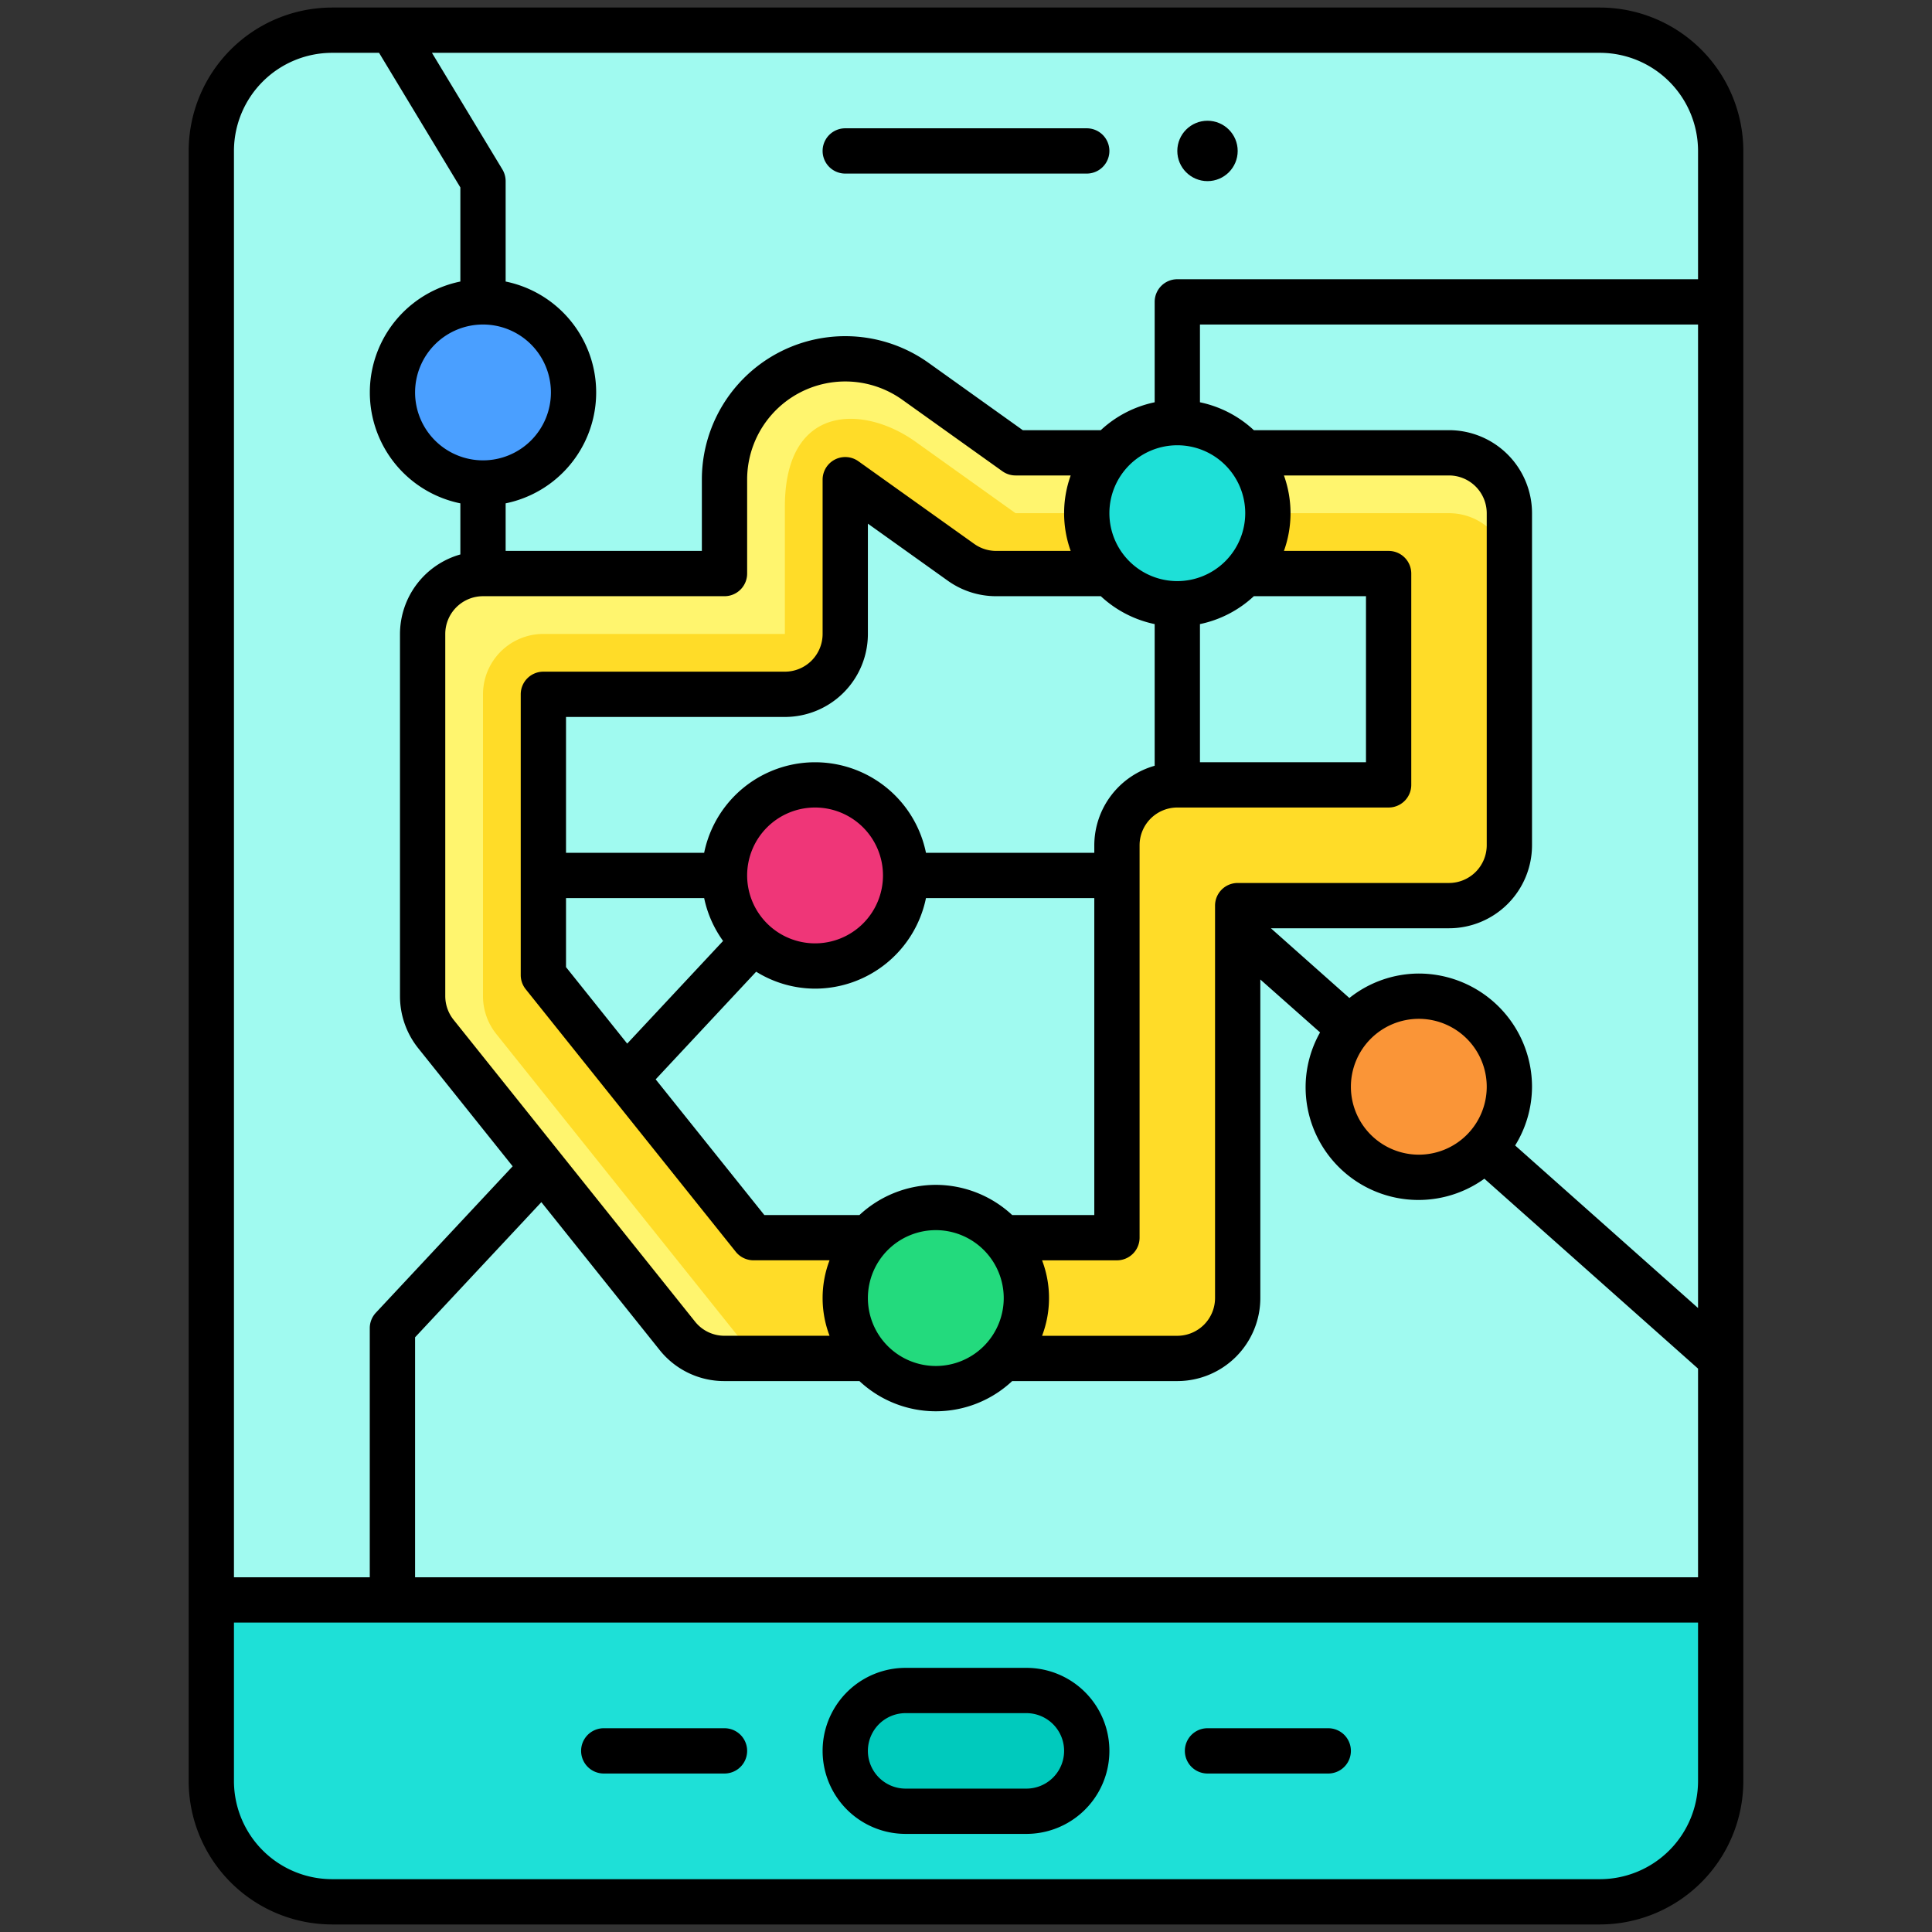
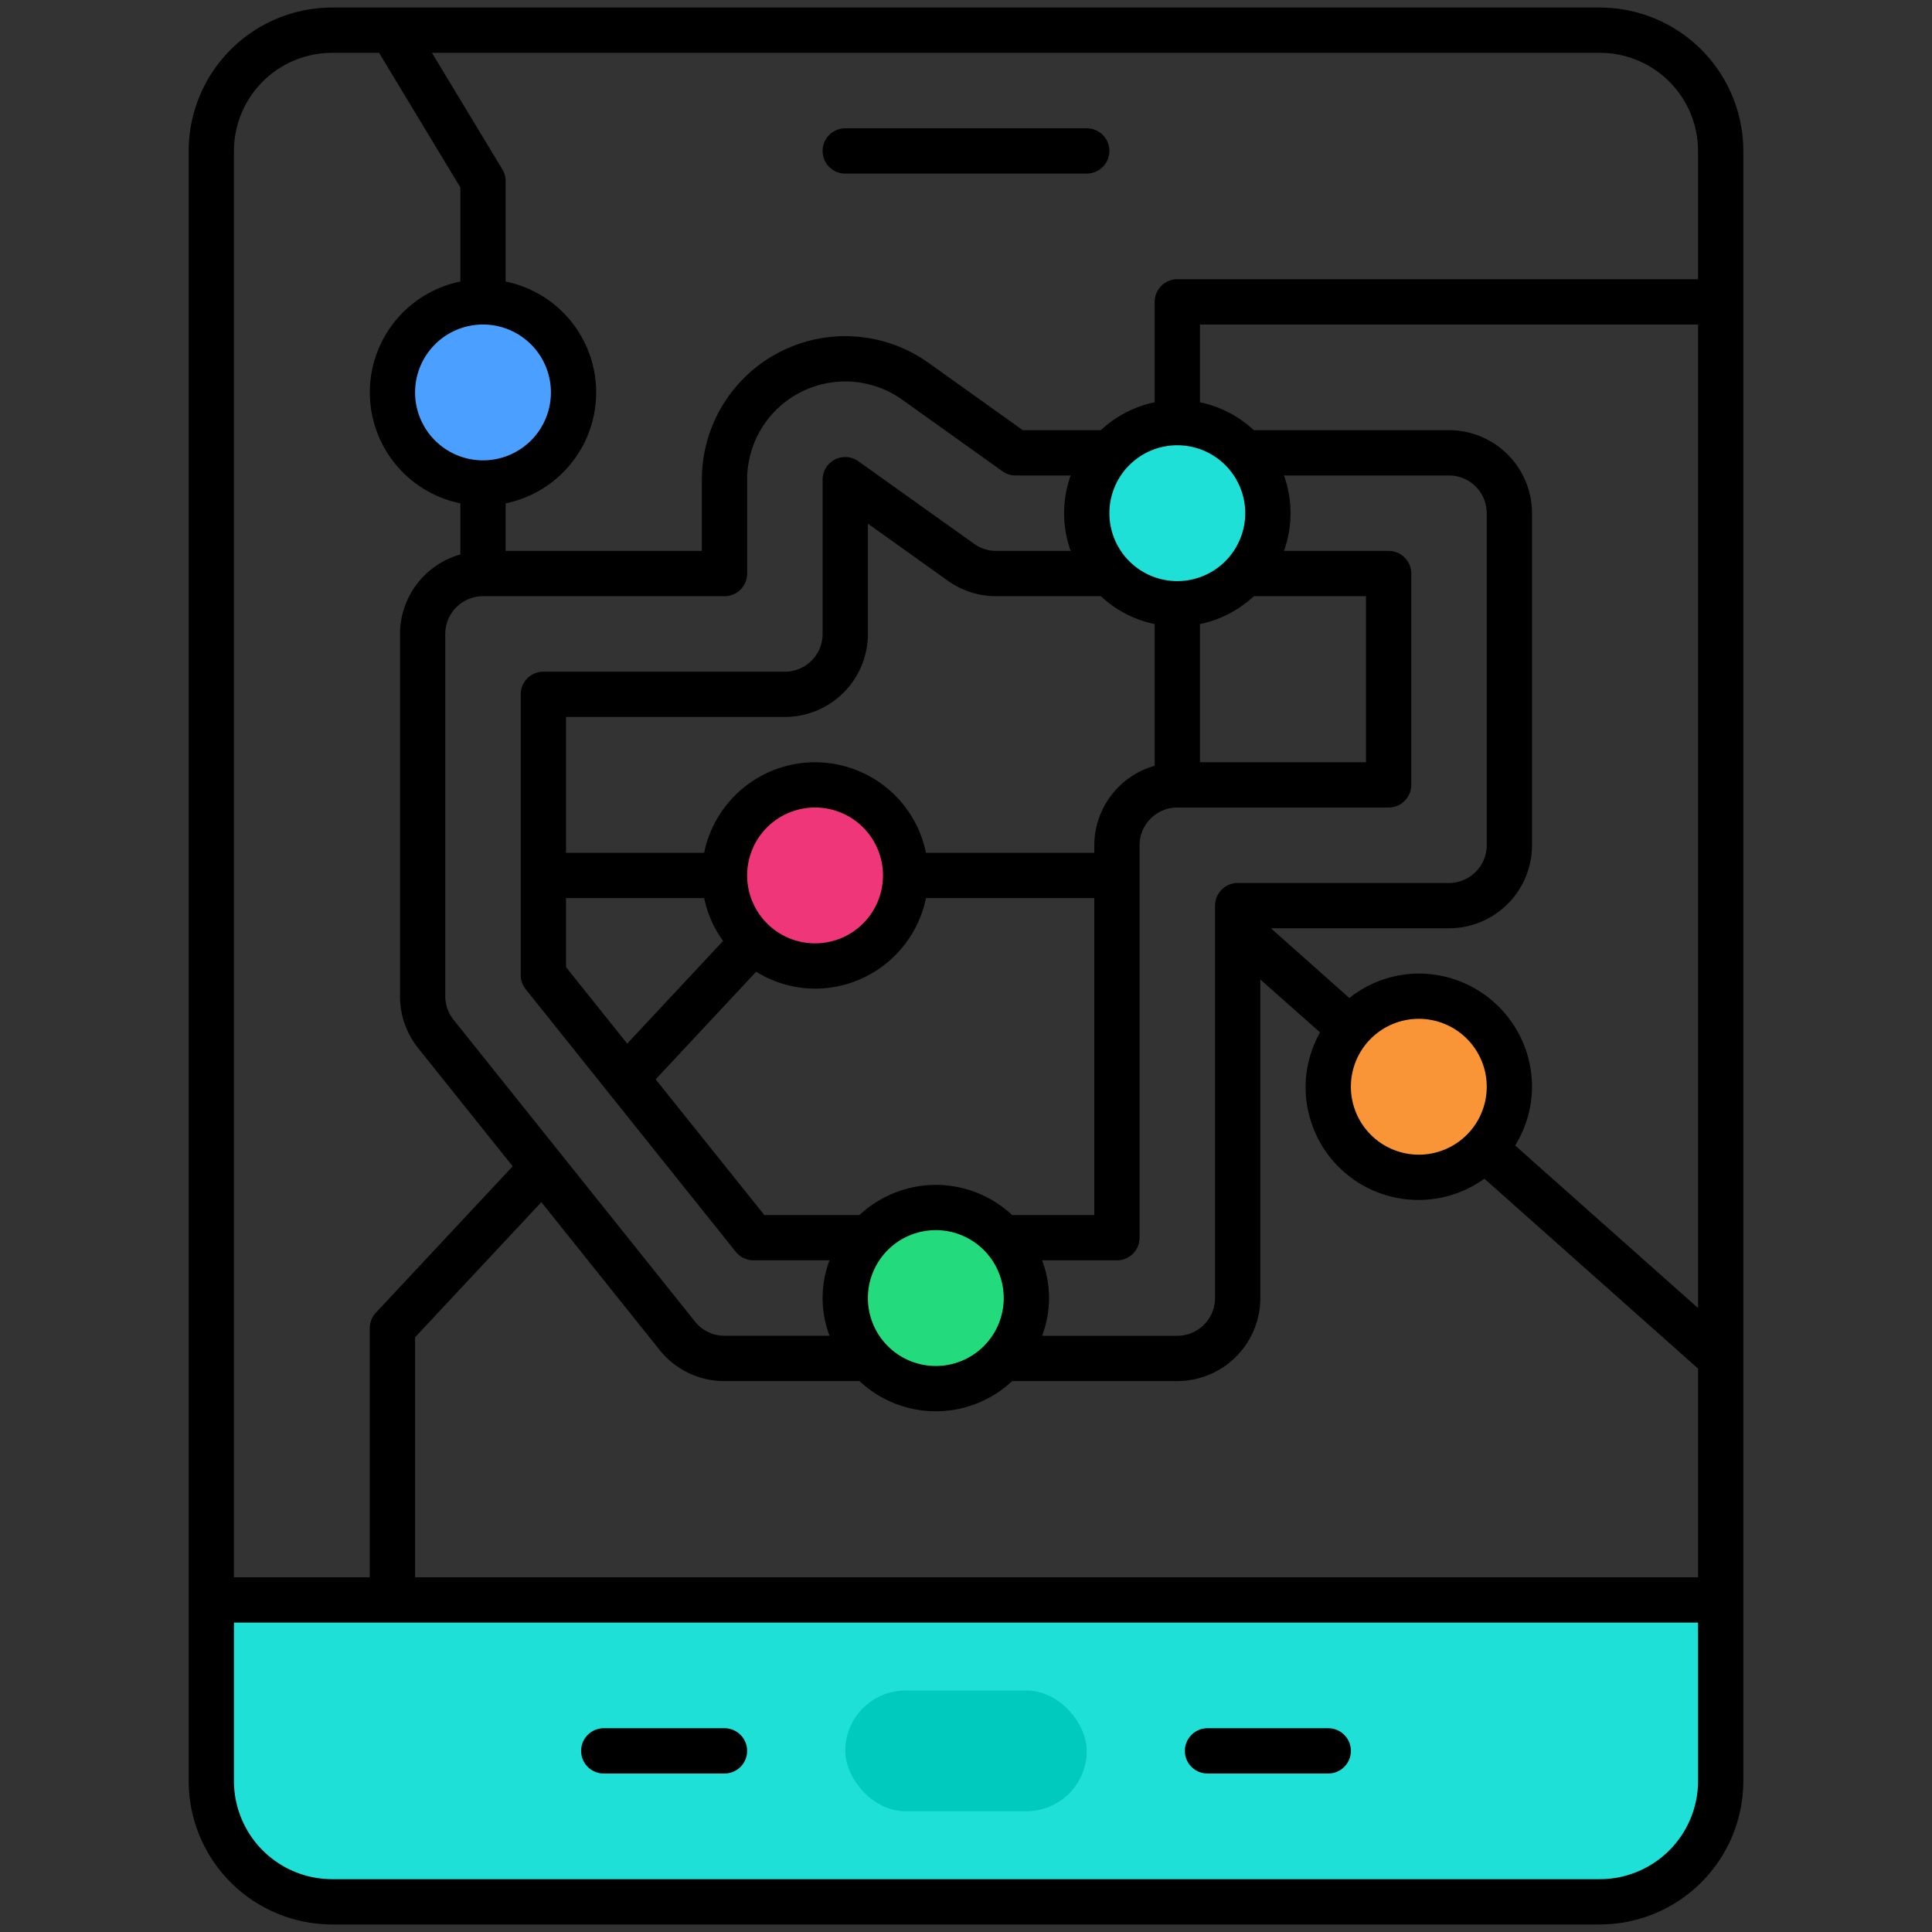
<svg xmlns="http://www.w3.org/2000/svg" width="1024" height="1024" id="Filled_Expand" data-name="Filled Expand" viewBox="0 0 64 64">
  <rect x="0" y="0" width="64" height="64" fill="#333333" stroke="none" />
  <path d="M7,53H57a0,0,0,0,1,0,0v6a4,4,0,0,1-4,4H11a4,4,0,0,1-4-4V53a0,0,0,0,1,0,0Z" style="fill:#1ee0d7" />
-   <path d="M53,1H11A4,4,0,0,0,7,5V53H57V5A4,4,0,0,0,53,1Z" style="fill:#a0faf0" />
  <rect x="28" y="56" width="8" height="4" rx="2" style="fill:#00cabd" />
-   <path d="M39,45H24a2,2,0,0,1-1.562-.75l-8-10A2.007,2.007,0,0,1,14,33V21a2,2,0,0,1,2-2h8V15.886a4,4,0,0,1,6.325-3.255L33.641,15H48a2,2,0,0,1,2,2V28a2,2,0,0,1-2,2H41V43A2,2,0,0,1,39,45ZM24.961,41H37V28a2,2,0,0,1,2-2h7V19H33a2,2,0,0,1-1.163-.373L28,15.886V21a2,2,0,0,1-2,2H18v9.3Z" style="fill:#fff56e" />
-   <path d="M41,43V30h7a2,2,0,0,0,2-2V19a2,2,0,0,0-2-2H33.641l-3.316-2.369C28.618,13.412,26,13.36,26,16.787V21H18a2,2,0,0,0-2,2V33a2.007,2.007,0,0,0,.438,1.25l8,10A2,2,0,0,0,26,45H39A2,2,0,0,0,41,43ZM37,28V41H24.961L18,32.3V23h8a2,2,0,0,0,2-2V15.886l3.837,2.741A2,2,0,0,0,33,19H46v7H39A2,2,0,0,0,37,28Z" style="fill:#ffdc28" />
  <rect x="13" y="10" width="6" height="6" rx="3" style="fill:#4a9fff" />
  <rect x="44" y="33" width="6" height="6" rx="3" style="fill:#fa9537" />
  <rect x="24" y="26" width="6" height="6" rx="3" style="fill:#ef3678" />
  <rect x="36" y="14" width="6" height="6" rx="3" style="fill:#1ee0d7" />
  <rect x="28" y="40" width="6" height="6" rx="3" style="fill:#23da7d" />
-   <circle cx="40" cy="5" r="1" />
  <path d="M36,4.25H28a.75.75,0,0,0,0,1.5h8a.75.75,0,0,0,0-1.5Z" />
  <path d="M53,.25H11A4.756,4.756,0,0,0,6.25,5V59A4.756,4.756,0,0,0,11,63.75H53A4.756,4.756,0,0,0,57.75,59V5A4.756,4.756,0,0,0,53,.25ZM7.75,5A3.254,3.254,0,0,1,11,1.75h1.557L15.25,6.209V9.326a3.75,3.75,0,0,0,0,7.348v1.693a2.745,2.745,0,0,0-2,2.633V33a2.761,2.761,0,0,0,.6,1.718l3.133,3.917-4.534,4.853a.749.749,0,0,0-.2.512v8.25H7.75ZM42.532,15.75H48A1.252,1.252,0,0,1,49.25,17V28A1.252,1.252,0,0,1,48,29.25H41a.75.75,0,0,0-.75.75V43A1.252,1.252,0,0,1,39,44.25H34.52a3.512,3.512,0,0,0,0-2.5H37a.75.75,0,0,0,.75-.75V28A1.252,1.252,0,0,1,39,26.75h7a.75.75,0,0,0,.75-.75V19a.75.75,0,0,0-.75-.75H42.532a3.693,3.693,0,0,0,0-2.5ZM31,39.25a3.724,3.724,0,0,0-2.53,1H25.32l-3.6-4.495,3.329-3.566A3.711,3.711,0,0,0,27,32.75a3.755,3.755,0,0,0,3.674-3H36.25v10.5H33.53A3.724,3.724,0,0,0,31,39.25ZM33.25,43A2.25,2.25,0,1,1,31,40.75,2.252,2.252,0,0,1,33.25,43ZM20.777,34.571,18.75,32.037V29.75h4.576a3.714,3.714,0,0,0,.627,1.42ZM24.75,29A2.25,2.25,0,1,1,27,31.25,2.252,2.252,0,0,1,24.75,29Zm20.5-9.25v5.5h-5.5V20.674a3.733,3.733,0,0,0,1.785-.924ZM39,19.25A2.25,2.25,0,1,1,41.25,17,2.252,2.252,0,0,1,39,19.25Zm-.75,1.424v4.693a2.746,2.746,0,0,0-2,2.633v.25H30.674a3.75,3.75,0,0,0-7.348,0H18.75v-4.5H26A2.75,2.75,0,0,0,28.75,21V17.347L31.4,19.239a2.752,2.752,0,0,0,1.6.511h3.466A3.733,3.733,0,0,0,38.25,20.674ZM35.468,18.25H33a1.252,1.252,0,0,1-.726-.232L28.436,15.28a.75.75,0,0,0-1.186.61V21A1.25,1.25,0,0,1,26,22.25H18a.75.75,0,0,0-.75.75v9.3a.751.751,0,0,0,.164.468l6.96,8.7a.754.754,0,0,0,.586.281h2.52a3.512,3.512,0,0,0,0,2.5H24a1.244,1.244,0,0,1-.976-.469l-8-10A1.261,1.261,0,0,1,14.75,33V21A1.252,1.252,0,0,1,16,19.75h8a.75.75,0,0,0,.75-.75V15.886a3.25,3.25,0,0,1,5.139-2.644l3.316,2.368a.752.752,0,0,0,.436.14h1.827a3.693,3.693,0,0,0,0,2.5ZM13.75,13A2.25,2.25,0,1,1,16,15.25,2.252,2.252,0,0,1,13.75,13Zm42.5,46A3.254,3.254,0,0,1,53,62.25H11A3.254,3.254,0,0,1,7.75,59V53.75h48.5Zm0-6.75H13.75V44.3l4.183-4.477,3.92,4.9A2.734,2.734,0,0,0,24,45.75h4.47a3.7,3.7,0,0,0,5.06,0H39A2.752,2.752,0,0,0,41.75,43V32.447L43.729,34.2A3.7,3.7,0,0,0,43.25,36a3.738,3.738,0,0,0,5.922,3.046l7.078,6.291ZM44.75,36A2.25,2.25,0,1,1,47,38.25,2.252,2.252,0,0,1,44.75,36Zm11.5,7.33-6.059-5.385A3.715,3.715,0,0,0,50.75,36,3.754,3.754,0,0,0,47,32.25a3.709,3.709,0,0,0-2.3.81l-2.6-2.31H48A2.752,2.752,0,0,0,50.75,28V17A2.752,2.752,0,0,0,48,14.25H41.535a3.733,3.733,0,0,0-1.785-.924V10.75h16.5Zm0-34.08H39a.75.75,0,0,0-.75.75v3.326a3.733,3.733,0,0,0-1.785.924H33.881l-3.12-2.229a4.75,4.75,0,0,0-7.511,3.865V18.25h-6.5V16.674a3.75,3.75,0,0,0,0-7.348V6a.756.756,0,0,0-.108-.388L14.309,1.75H53A3.254,3.254,0,0,1,56.25,5Z" />
  <path d="M40,58.75h4a.75.75,0,0,0,0-1.5H40a.75.75,0,0,0,0,1.5Z" />
  <path d="M20,58.75h4a.75.75,0,0,0,0-1.5H20a.75.75,0,0,0,0,1.5Z" />
-   <path d="M30,60.75h4a2.75,2.75,0,0,0,0-5.5H30a2.75,2.75,0,0,0,0,5.5Zm0-4h4a1.25,1.25,0,0,1,0,2.5H30a1.25,1.25,0,0,1,0-2.5Z" />
</svg>